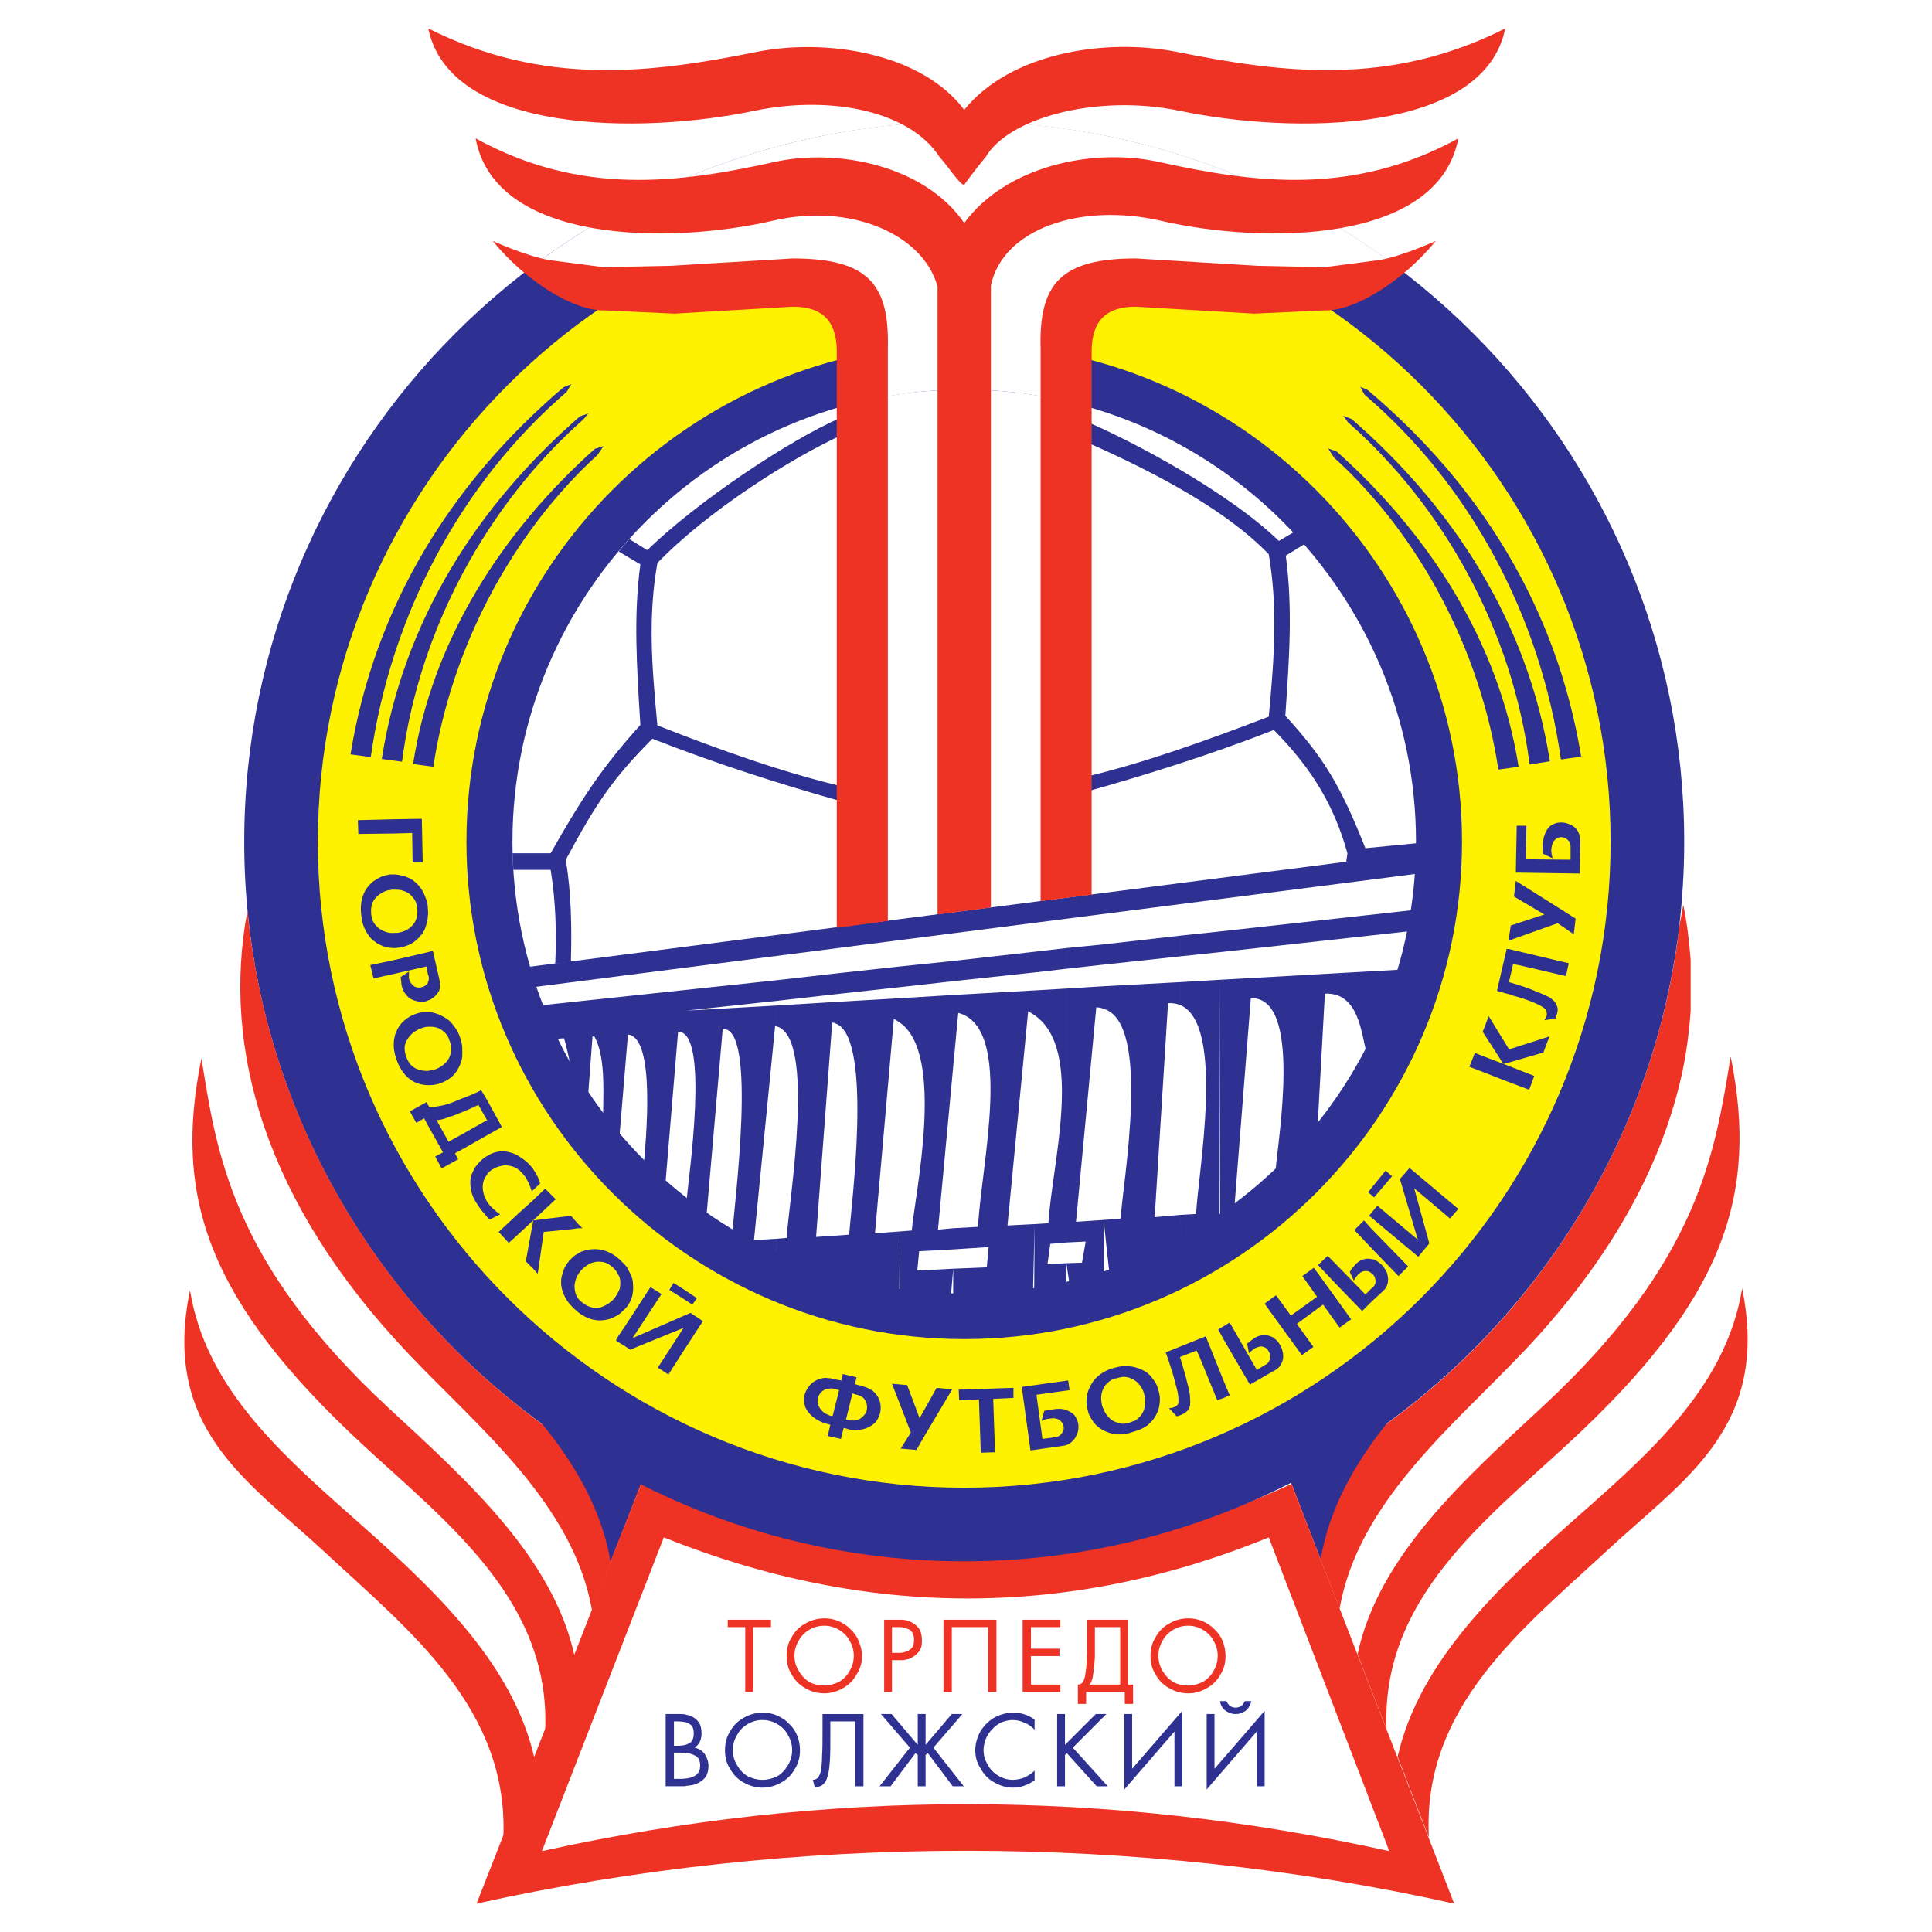
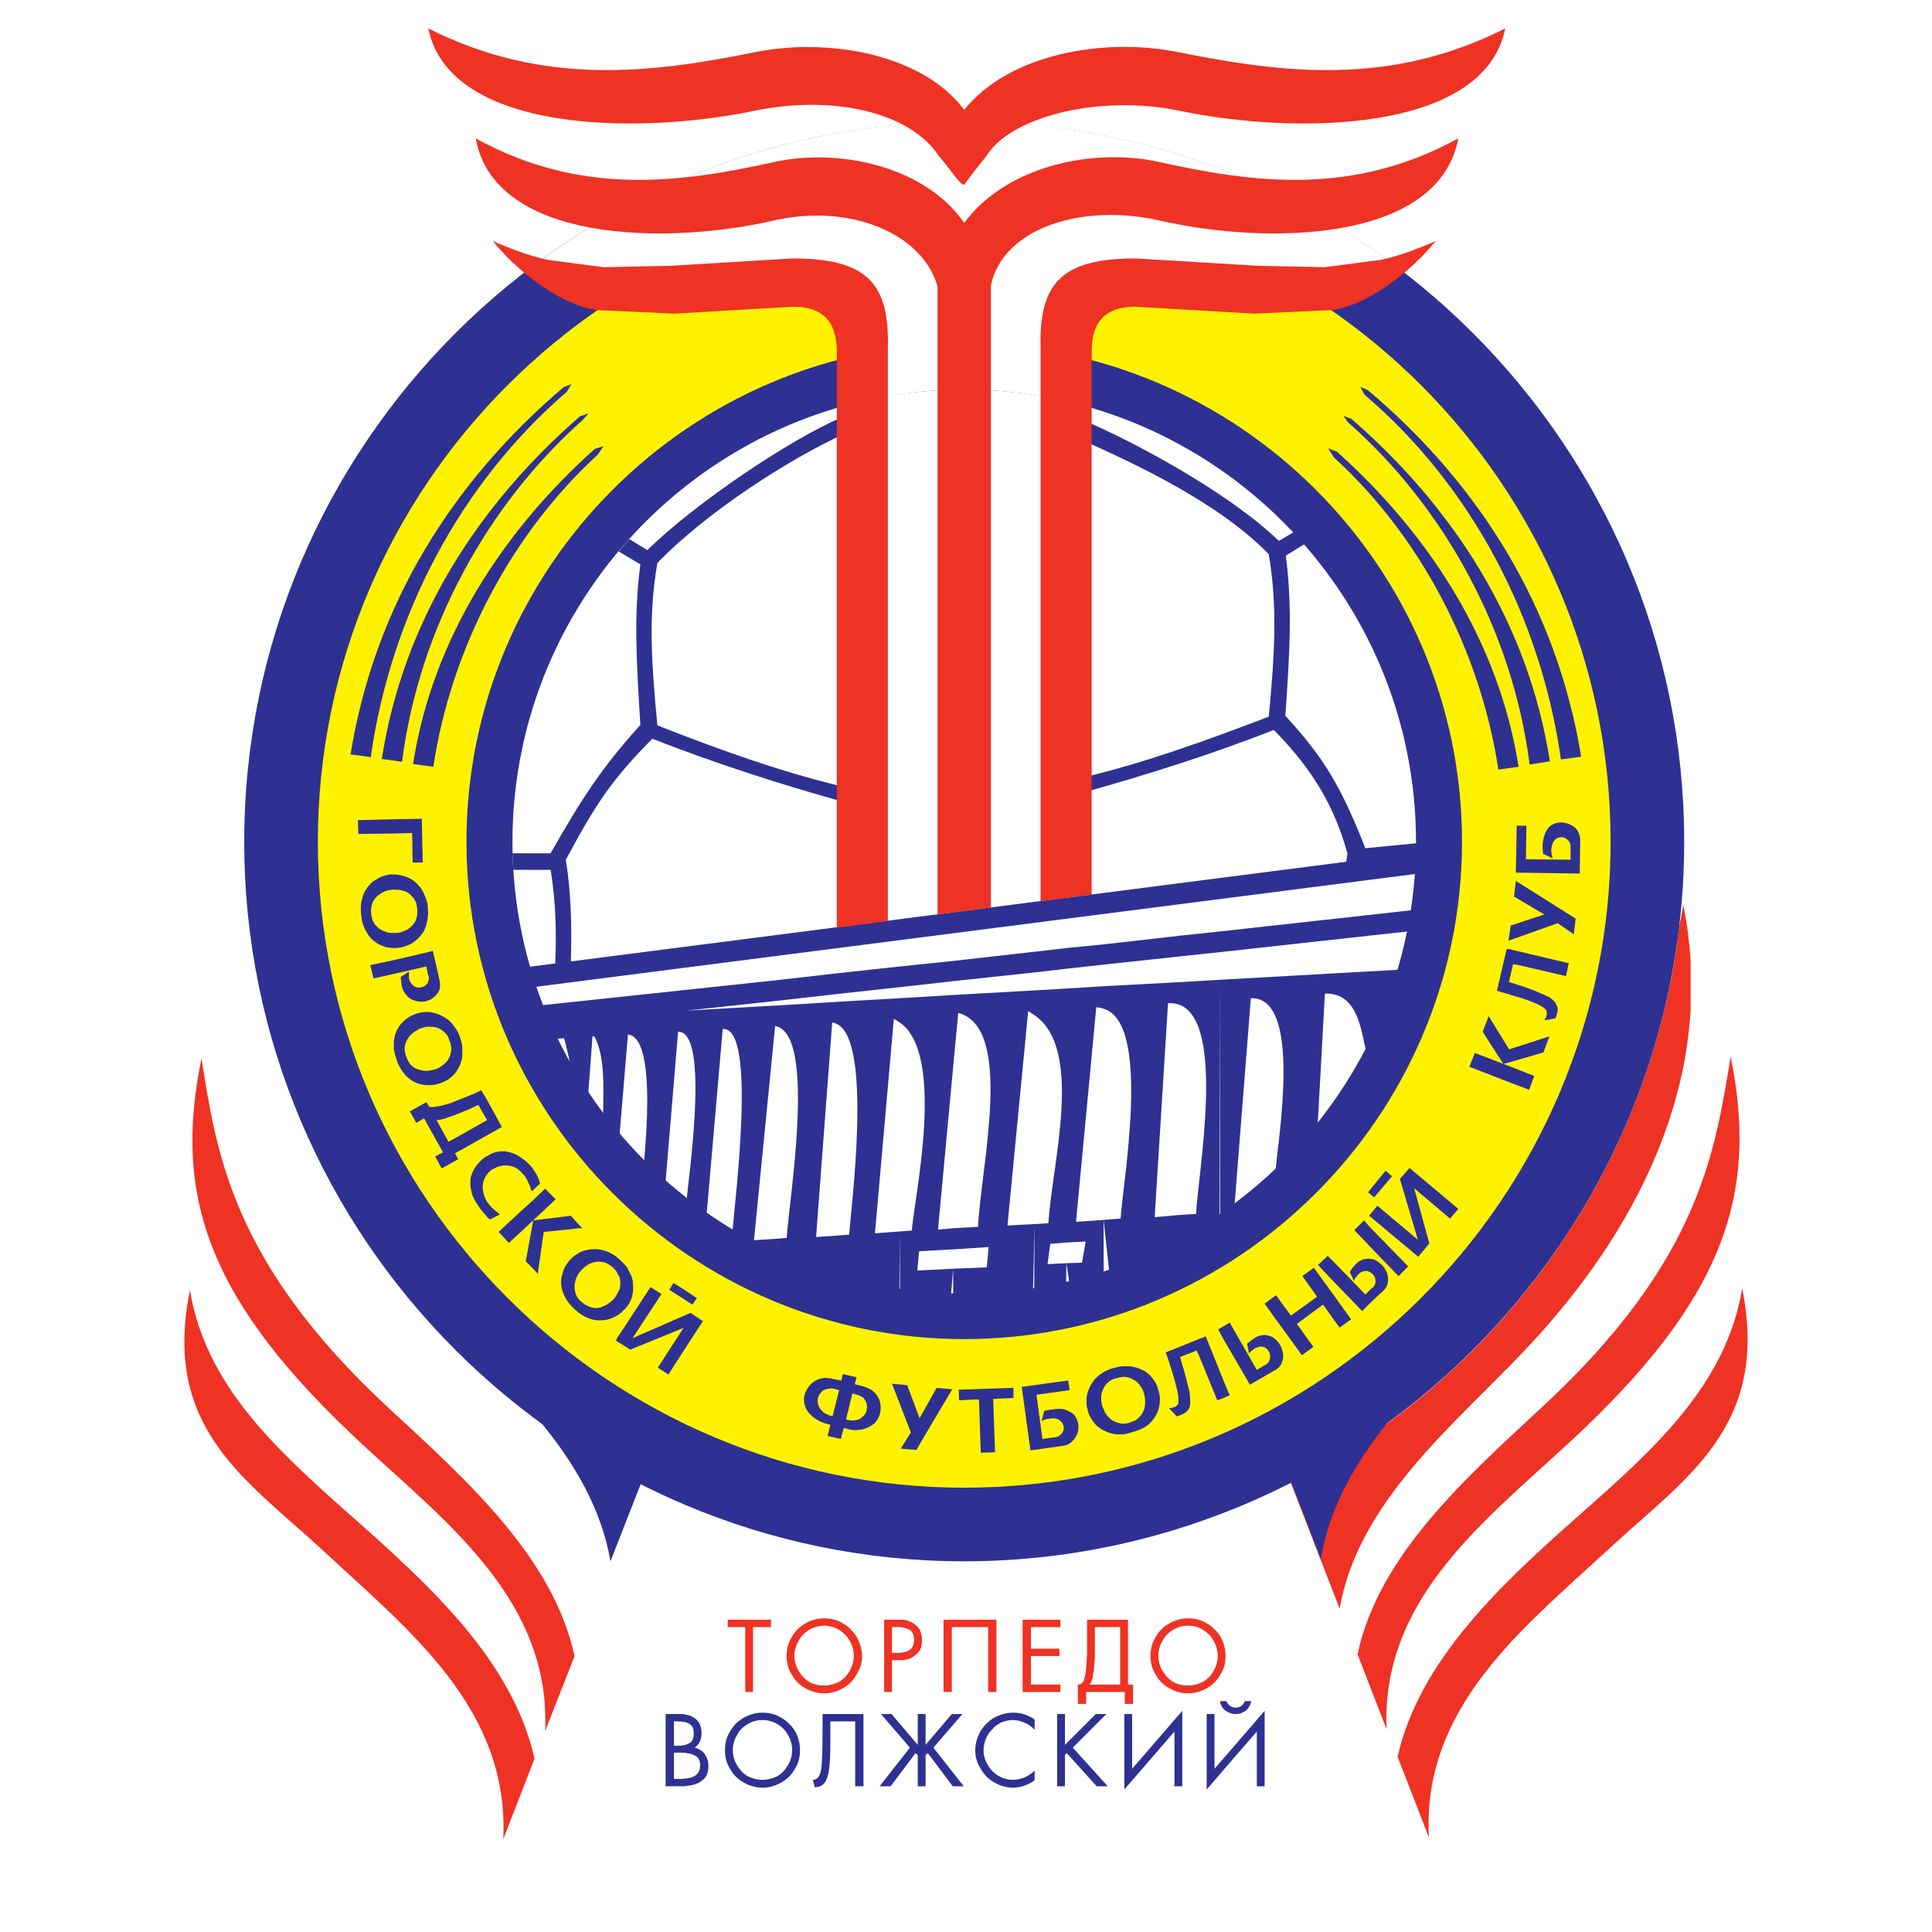
<svg xmlns="http://www.w3.org/2000/svg" version="1.0" id="Layer_1" x="0px" y="0px" width="192.756px" height="192.756px" viewBox="0 0 192.756 192.756" enable-background="new 0 0 192.756 192.756" xml:space="preserve">
  <g>
    <polygon fill-rule="evenodd" clip-rule="evenodd" fill="#FFFFFF" points="0,0 192.756,0 192.756,192.756 0,192.756 0,0  " />
-     <path fill-rule="evenodd" clip-rule="evenodd" fill="#EE3224" d="M47.547,189.922c31.763-7.025,65.957-7.025,97.536,0   l-16.247-41.861c-22.17,10.145-42.779,10.145-64.856,0L47.547,189.922L47.547,189.922z" />
    <path fill-rule="evenodd" clip-rule="evenodd" fill="#EE3224" d="M142.56,183.311c-0.689-12.988,9.317-20.791,17.809-28.641   c7.711-7.16,16.248-12.256,13.448-26.117c-1.561,9.408-8.445,15.744-16.064,22.445c-7.895,6.977-16.11,14.551-18.313,24.281   L142.56,183.311L142.56,183.311z" />
    <path fill-rule="evenodd" clip-rule="evenodd" fill="#EE3224" d="M138.337,172.525c-0.551-12.945,9.73-20.746,18.176-28.551   c15.514-14.32,18.956-24.738,16.156-38.555c-1.561,9.363-2.983,20.287-18.727,34.885c-7.757,7.205-16.386,14.869-18.497,24.738   L138.337,172.525L138.337,172.525z" />
    <path fill-rule="evenodd" clip-rule="evenodd" fill="#EE3224" d="M167.437,108.678c0.688-2.615,1.057-5.23,1.239-7.848v-5.049   c-0.138-1.882-0.367-3.718-0.733-5.508c-0.139,0.781-0.276,1.561-0.46,2.433c0,0.184-0.046,0.367-0.046,0.551   c0-0.184,0.046-0.368,0.046-0.551c0,0.184-0.046,0.367-0.046,0.551V108.678L167.437,108.678z M133.654,160.5   c1.836-10.604,11.291-18.223,18.269-25.568c8.354-8.766,13.311-17.67,15.514-26.254V93.257c-0.046,0.137-0.046,0.321-0.092,0.504   c0.046-0.184,0.046-0.367,0.092-0.504c-0.046,0.137-0.046,0.321-0.092,0.504c0,0.092,0,0.184,0,0.276   c-3.351,23.5-18.13,43.467-38.556,53.885l0.047,0.139L133.654,160.5L133.654,160.5z" />
    <path fill-rule="evenodd" clip-rule="evenodd" fill="#2E3192" d="M128.836,147.922l2.937,7.619   c0.826-5.002,3.396-9.545,6.61-13.539c17.946-13.082,29.65-34.195,29.65-58.017c0-39.565-32.267-71.832-71.833-71.832   c-39.565,0-71.833,32.267-71.833,71.832c0,39.519,32.267,71.787,71.833,71.787C107.905,155.771,119.013,152.926,128.836,147.922   L128.836,147.922z" />
    <path fill-rule="evenodd" clip-rule="evenodd" fill="#EE3224" d="M50.209,183.494c0.643-12.988-9.363-20.793-17.809-28.641   c-7.711-7.16-16.294-12.254-13.448-26.117c1.56,9.41,8.445,15.744,16.019,22.445c7.895,6.977,16.157,14.504,18.36,24.279   L50.209,183.494L50.209,183.494z" />
    <path fill-rule="evenodd" clip-rule="evenodd" fill="#EE3224" d="M54.387,172.709c0.596-12.943-9.731-20.748-18.177-28.551   c-15.468-14.318-18.956-24.74-16.11-38.555c1.515,9.363,2.938,20.287,18.681,34.883c7.803,7.207,16.386,14.871,18.543,24.74   L54.387,172.709L54.387,172.709z" />
-     <path fill-rule="evenodd" clip-rule="evenodd" fill="#EE3224" d="M59.068,160.682c-1.836-10.602-11.291-18.221-18.268-25.564   c-14.32-15.055-18.727-30.479-16.11-44.248c2.386,24.373,17.028,45.302,37.637,56.41c0.551,0.275,1.102,0.551,1.653,0.826   l-0.046,0.092L59.068,160.682L59.068,160.682z" />
-     <path fill-rule="evenodd" clip-rule="evenodd" fill="#FFFFFF" d="M54.065,184.688c28.32-6.242,56.365-6.242,84.547,0   l-12.026-31.303c-19.874,8.125-40.116,8.125-60.358,0L54.065,184.688L54.065,184.688z" />
    <path fill-rule="evenodd" clip-rule="evenodd" fill="#2E3192" d="M53.882,141.818c3.167,2.295,6.609,4.314,10.098,6.104   l-3.075,7.85C60.032,150.584,57.278,145.902,53.882,141.818L53.882,141.818z" />
    <path fill-rule="evenodd" clip-rule="evenodd" fill="#FFF200" d="M96.201,148.428c35.526,0,64.489-28.963,64.489-64.443   c0-35.526-28.963-64.488-64.489-64.488c-35.48,0-64.488,28.962-64.488,64.488C31.712,119.465,60.721,148.428,96.201,148.428   L96.201,148.428z" />
    <path fill-rule="evenodd" clip-rule="evenodd" fill="#2E3192" d="M96.201,133.602c27.356,0,49.664-22.307,49.664-49.617   c0-27.356-22.308-49.709-49.664-49.709S46.538,56.629,46.538,83.985C46.538,111.295,68.845,133.602,96.201,133.602L96.201,133.602z   " />
    <path fill-rule="evenodd" clip-rule="evenodd" fill="#FFFFFF" d="M139.714,26.886c0.137-0.046-0.275-0.183-0.413-0.321   c-10.97-8.262-24.373-13.449-38.923-14.321h-8.354c-14.367,0.872-27.586,5.921-38.464,13.999c-0.367,0.276-1.423,0.551-1.055,0.781   c4.268,3.075,14.504,1.744,29.697,3.534c2.065,0.229,1.331,7.895,1.469,10.144c4.039-1.193,8.17-1.836,12.53-1.836   c4.361,0,8.583,0.643,12.623,1.836c0.046-2.57-1.699-10.694,2.341-10.603C129.479,30.42,139.163,27.024,139.714,26.886   L139.714,26.886z" />
    <path fill-rule="evenodd" clip-rule="evenodd" fill="#FFFFFF" d="M96.201,129.059c24.832,0,45.074-20.242,45.074-45.074   s-20.242-45.119-45.074-45.119S51.128,59.153,51.128,83.985S71.369,129.059,96.201,129.059L96.201,129.059z" />
    <path fill-rule="evenodd" clip-rule="evenodd" fill="#2E3192" d="M121.675,97.754l18.19-1.022c-0.184,0.643-2.723,6.53-3.549,8.184   c-0.505-1.791-0.733-5.922-4.131-5.785l-0.749,13.609c-0.826,1.102-3.215,3.053-4.18,4.107c0.276-3.35,2.68-17.441-2.46-17.256   l-1.647,20.939c-0.597,0.459-1.487,1.205-1.487,1.205L121.675,97.754L121.675,97.754z M121.675,95v-2.065l19.466-2.154   c-0.138,0.734-0.358,1.437-0.496,2.125L121.675,95L121.675,95z M121.675,97.754l-3.901,0.23v2.295   c4.498,1.973,1.744,16.799,1.561,20.838l-1.561,0.092l0.134,3.219c0.23-0.137,3.733-0.875,3.825-0.922L121.675,97.754   L121.675,97.754z M121.675,92.936V95l-3.901,0.413v-2.065L121.675,92.936L121.675,92.936z M117.773,93.349v2.065l-7.665,0.826   v-2.02L117.773,93.349L117.773,93.349z M117.773,97.984v2.295c-0.367-0.139-0.78-0.23-1.239-0.184l-1.331,21.342l2.57-0.229   l0.134,3.219c-2.432,1.33-5.129,2.527-7.791,3.4l-0.008-6.113l1.698-0.139c0.184-3.443,3.121-19.508-1.698-20.93v-2.25   L117.773,97.984L117.773,97.984z M110.108,94.22v2.02l-3.718,0.413v-2.065L110.108,94.22L110.108,94.22z M110.108,98.396v2.25   c-0.229-0.092-0.459-0.139-0.734-0.139l-2.02,21.391l2.754-0.184l0.716,6.607l-4.463,0.709l0.029-3.002l1.561-0.047l0.367-2.111   l-1.928,0.092V98.627L110.108,98.396L110.108,98.396z M106.391,94.588v2.065l-3.168,0.367v-2.064L106.391,94.588L106.391,94.588z    M106.391,98.627v25.336l-1.606,0.139l-0.275,2.02l1.882-0.092l0.538,3.568c-1.741,0.398-2.679,0.266-3.896,0.426l0.19-7.896   l1.378-0.092c0.321-5.783,3.58-17.303-1.378-20.746v-2.479L106.391,98.627L106.391,98.627z M103.223,94.955v2.064l-8.124,0.873   v-2.02L103.223,94.955L103.223,94.955z M103.223,98.811v2.479c-0.229-0.139-0.412-0.275-0.642-0.414l-2.065,21.391l2.707-0.139   l-0.048,7.541c-2.295,0.367-7.991,0.285-8.358,0.285l0.283-3.373l3.351-0.139l0.184-2.02l-3.535,0.23v-2.113l2.479-0.137   c0.275-5.967,3.626-19.875-1.974-21.344l-0.505,5.371v-7.16L103.223,98.811L103.223,98.811z M95.099,95.873v2.02l-5.324,0.596   v-2.065L95.099,95.873L95.099,95.873z M95.099,99.27v7.16l-1.515,16.248l1.515-0.139v2.113l-3.396,0.182l-0.183,1.93l3.58-0.184   l0,3.443c-2.425-0.062-3.942-0.127-5.383-0.355l0.059-6.807l1.193-0.092c0.275-3.396,3.397-17.58-1.193-20.746v-2.432L95.099,99.27   L95.099,99.27z M89.775,96.423v2.065l-6.288,0.689v-2.066L89.775,96.423L89.775,96.423z M89.775,99.592v2.432   c-0.183-0.139-0.413-0.275-0.597-0.367l-1.881,21.389l2.478-0.184l0.012,6.523c-1.331-0.182-5.524-1.115-6.304-1.346l0.004-4.764   l1.239-0.094c0.138-2.432,2.387-19.322-1.239-21.021v-2.203L89.775,99.592L89.775,99.592z M83.487,97.111v2.066l-6.059,0.688   v-2.064L83.487,97.111L83.487,97.111z M83.487,99.957v2.203c-0.184-0.092-0.321-0.137-0.459-0.137l-1.607,21.389l2.066-0.137   l-0.004,4.764c-1.561-0.457-5.632-1.729-6.091-1.912l0.037-2.531l1.056-0.092c0.229-3.672,2.983-20.195-1.056-21.113v-2.066   L83.487,99.957L83.487,99.957z M77.428,97.801v2.064l-8.951,0.965l8.951-0.506v2.066c-0.046,0-0.092-0.047-0.092-0.047   l-2.112,21.391l2.204-0.139l-0.037,2.107c-0.692-0.266-0.891-0.246-1.488-0.568l-0.708-0.424c-0.551-0.275-1.623-1.344-2.128-1.666   c0.184-2.846,2.525-20.654-0.963-20.379l-1.654,19.07c-0.459-0.322-1.513-1.398-1.972-1.766c0.184-2.25,2.387-17.121-0.826-17.029   l-1.239,14.871c-0.459-0.367-1.79-0.918-2.203-1.33c0.229-2.709,1.239-12.99-1.561-13.266l-0.911,10.939   c-0.458-0.551-1.154-2.127-1.567-2.725c0.046-3.074,0.184-6.104-0.873-8.031h-0.183l-0.494,6.648   c-0.643-1.01-0.961-1.777-1.558-2.834c-0.091-0.826-0.564-2.943-0.794-3.631l-1.755,0.16c-0.321-0.688-1.421-3.008-1.558-3.328   L77.428,97.801L77.428,97.801z" />
    <path fill-rule="evenodd" clip-rule="evenodd" fill="#2E3192" d="M141.183,87.198c0.045-0.688,0.337-1.419,0.383-2.153L51.75,96.59   c0.184,0.689,1.116,1.271,1.346,1.912L141.183,87.198L141.183,87.198z" />
    <path fill-rule="evenodd" clip-rule="evenodd" fill="#2E3192" d="M141.458,85.178c-0.046-0.551,0.046-0.551-0.046-1.056   l-5.187,0.505c-2.524-6.38-4.177-9.042-7.987-13.219c0.414-5.967,0.735-10.787,0.046-15.973l2.158-1.331   c-0.321-0.413-0.689-0.78-1.057-1.193l-1.789,1.056c-5.003-4.819-14.321-9.822-19.37-11.98l-0.367,1.882   c5.278,2.341,13.77,6.288,18.727,11.429c0.873,5.187,0.597,9.914,0,16.203c-6.241,2.386-12.438,4.636-18.681,6.104v1.515   c6.426-1.79,12.852-3.81,19.186-6.288c3.948,3.993,6.059,7.711,7.344,12.301c-0.045,0.367-0.091,0.597-0.138,0.964   C136.547,85.821,139.208,85.454,141.458,85.178L141.458,85.178z" />
    <path fill-rule="evenodd" clip-rule="evenodd" fill="#2E3192" d="M55.396,96.148c0.138-3.259,0.045-6.243-0.459-9.363h-3.718   c-0.045-0.551-0.045-1.102-0.091-1.653h3.809c3.167-5.6,5.188-8.629,8.951-12.806c-0.368-6.013-0.688-10.833,0-16.019l-2.157-1.285   c0.321-0.413,0.688-0.827,1.056-1.239l1.79,1.102c5.003-4.866,14.183-10.97,19.231-13.173l0.368,1.606   c-5.278,2.387-13.632,7.711-18.589,12.852c-0.917,5.233-0.597,9.915,0,16.203c6.196,2.433,12.438,4.682,18.681,6.151v1.515   c-6.425-1.79-12.852-3.856-19.186-6.334c-3.947,3.994-5.554,6.334-8.629,12.072c0.551,3.442,0.597,6.702,0.505,10.19L55.396,96.148   L55.396,96.148z" />
    <path fill-rule="evenodd" clip-rule="evenodd" fill="#EE3224" d="M108.915,89.263V35.286c-0.046-2.616,0.872-4.728,4.452-4.682   l11.751,0.688l6.976-0.321c3.03,0.092,7.804-2.846,11.153-6.931c-1.743,0.78-4.497,1.836-6.149,1.974l-4.912,0.643l-6.701-0.138   l-12.162-0.735c-7.482,0-9.686,2.525-9.502,8.997v55.125L108.915,89.263L108.915,89.263z" />
    <path fill-rule="evenodd" clip-rule="evenodd" fill="#EE3224" d="M83.487,92.568V35.286c0.046-2.616-0.873-4.728-4.453-4.682   l-11.75,0.688l-6.931-0.321c-3.029,0.092-7.849-2.846-11.199-6.931c1.744,0.78,4.544,1.836,6.15,1.974l4.911,0.643l6.701-0.138   l12.163-0.735c7.482,0,9.685,2.525,9.501,8.997v57.099L83.487,92.568L83.487,92.568z" />
    <path fill-rule="evenodd" clip-rule="evenodd" fill="#EE3224" d="M115.57,16.146c9.548,2.111,19.369,3.442,29.927-2.341   c-1.974,10.511-19.324,10.603-29.697,8.216c-7.986-1.836-15.79,0.826-16.937,6.471v62.056l-5.324,0.689V28.584   c-1.469-5.278-8.721-8.353-16.433-6.563c-10.373,2.387-27.723,2.295-29.65-8.216c10.511,5.784,20.333,4.453,29.88,2.341   c6.334-1.377,14.963,0.413,18.864,6.104C100.378,16.559,109.007,14.723,115.57,16.146L115.57,16.146z" />
    <path fill-rule="evenodd" clip-rule="evenodd" fill="#EE3224" d="M118.555,168.945v-0.781c0.505,0,1.01-0.139,1.469-0.367   c0.458-0.275,0.825-0.643,1.056-1.102c0.274-0.459,0.412-0.965,0.412-1.514c0-0.506-0.138-1.01-0.412-1.471   c-0.23-0.457-0.598-0.824-1.056-1.102c-0.459-0.275-0.964-0.412-1.469-0.412v-0.734c0.505,0,0.963,0.092,1.422,0.275   c0.459,0.229,0.872,0.459,1.193,0.826c0.367,0.322,0.643,0.734,0.826,1.193s0.275,0.963,0.275,1.469   c0,0.643-0.138,1.285-0.505,1.836c-0.321,0.596-0.78,1.057-1.377,1.377C119.839,168.762,119.196,168.945,118.555,168.945   L118.555,168.945z M118.555,161.463v0.734c-0.551,0-1.057,0.137-1.516,0.412c-0.459,0.277-0.826,0.645-1.056,1.102   c-0.275,0.461-0.413,0.965-0.413,1.471c0,0.549,0.138,1.055,0.413,1.514s0.597,0.826,1.056,1.102s0.965,0.367,1.516,0.367v0.781   c-0.688,0-1.332-0.184-1.883-0.506c-0.597-0.32-1.056-0.781-1.377-1.377c-0.367-0.551-0.505-1.193-0.505-1.836   c0-0.688,0.138-1.33,0.505-1.883c0.321-0.596,0.78-1.055,1.377-1.377C117.223,161.646,117.866,161.463,118.555,161.463   L118.555,161.463z M110.2,168.807v-0.734h1.561v-5.738H110.2V161.6h2.341v6.473h0.505V170h-0.826v-1.193H110.2L110.2,168.807z    M110.2,161.6v0.734h-0.964c0,1.332,0,2.342,0,3.029c-0.046,0.689-0.092,1.24-0.184,1.746c-0.046,0.459-0.184,0.779-0.367,0.963   h1.515v0.734h-1.836V170h-0.826v-1.928c0.229,0,0.413-0.092,0.551-0.322c0.092-0.182,0.184-0.504,0.229-0.963   c0.092-0.459,0.092-1.102,0.138-1.836c0-0.734,0-1.881,0-3.352H110.2L110.2,161.6z M90.096,165.639v-0.779   c0.275-0.045,0.505-0.139,0.688-0.275c0.275-0.184,0.413-0.506,0.413-0.965c0-0.457-0.138-0.779-0.413-1.01   c-0.184-0.09-0.413-0.182-0.688-0.229V161.6c0.367,0.047,0.688,0.139,0.964,0.322c0.321,0.184,0.597,0.459,0.735,0.734   c0.137,0.32,0.183,0.643,0.183,0.963c0,0.277,0,0.553-0.092,0.781c-0.091,0.229-0.229,0.459-0.459,0.643   c-0.184,0.184-0.413,0.32-0.688,0.459C90.555,165.549,90.326,165.594,90.096,165.639L90.096,165.639z M99.414,161.6v7.207h-0.826   v-6.473h-3.626v6.473h-0.826V161.6H99.414L99.414,161.6z M102.029,161.6h3.765v0.734h-2.938v2.158h2.846v0.734h-2.846v2.846h2.938   v0.734h-3.765V161.6L102.029,161.6z M90.096,161.6v0.781c-0.138-0.047-0.229-0.047-0.414-0.047h-0.688v2.572h0.688   c0.184,0,0.276,0,0.414-0.047v0.779c-0.138,0-0.229,0-0.414,0h-0.688v3.168h-0.78V161.6h1.468   C89.867,161.6,89.958,161.6,90.096,161.6L90.096,161.6z M82.247,168.945v-0.781c0.505,0,1.01-0.139,1.469-0.367   c0.459-0.275,0.826-0.643,1.055-1.102c0.276-0.459,0.414-0.965,0.414-1.514c0-0.506-0.138-1.01-0.414-1.471   c-0.229-0.457-0.596-0.824-1.055-1.102c-0.459-0.275-0.964-0.412-1.469-0.412v-0.734c0.505,0,0.964,0.092,1.423,0.275   c0.459,0.229,0.872,0.459,1.193,0.826c0.367,0.322,0.643,0.734,0.826,1.193s0.321,0.963,0.321,1.469   c0,0.643-0.184,1.285-0.551,1.836c-0.321,0.596-0.78,1.057-1.376,1.377C83.533,168.762,82.89,168.945,82.247,168.945   L82.247,168.945z M75.133,168.807h-0.781v-6.473h-1.744V161.6h4.314v0.734h-1.79V168.807L75.133,168.807z M82.247,161.463v0.734   c-0.55,0-1.055,0.137-1.515,0.412c-0.459,0.277-0.826,0.645-1.055,1.102c-0.276,0.461-0.414,0.965-0.414,1.471   c0,0.549,0.138,1.055,0.414,1.514c0.275,0.459,0.596,0.826,1.055,1.102c0.459,0.275,0.964,0.367,1.515,0.367v0.781   c-0.688,0-1.331-0.184-1.881-0.506c-0.597-0.32-1.056-0.781-1.377-1.377c-0.367-0.551-0.505-1.193-0.505-1.836   c0-0.688,0.138-1.33,0.505-1.883c0.321-0.596,0.78-1.055,1.377-1.377C80.916,161.646,81.56,161.463,82.247,161.463L82.247,161.463z   " />
    <path fill-rule="evenodd" clip-rule="evenodd" fill="#2E3192" d="M123.282,175.188v-1.148l2.891-3.35v7.527h-0.78v-5.463   L123.282,175.188L123.282,175.188z M123.282,171.01c0.274,0,0.504-0.045,0.733-0.184c0.23-0.092,0.413-0.229,0.551-0.459   c0.139-0.184,0.23-0.412,0.275-0.643h-0.643c-0.184,0.412-0.458,0.643-0.917,0.643V171.01L123.282,171.01z M123.282,170.367v0.643   c-0.414,0-0.735-0.137-1.057-0.367c-0.275-0.23-0.459-0.551-0.505-0.918h0.644C122.547,170.137,122.822,170.367,123.282,170.367   L123.282,170.367z M123.282,174.039l-2.112,2.432v-5.461h-0.78v7.527l2.893-3.35V174.039L123.282,174.039z M76.097,178.354v-0.779   c0.504,0,1.009-0.139,1.468-0.367c0.459-0.275,0.781-0.643,1.056-1.104c0.275-0.457,0.413-0.963,0.413-1.514   c0-0.506-0.137-1.01-0.413-1.469c-0.23-0.459-0.597-0.826-1.056-1.102s-0.964-0.412-1.468-0.412v-0.734   c0.504,0,0.963,0.092,1.422,0.275c0.459,0.229,0.872,0.459,1.193,0.826c0.367,0.32,0.644,0.734,0.827,1.191   c0.183,0.461,0.275,0.918,0.275,1.471c0,0.643-0.138,1.285-0.505,1.834c-0.321,0.598-0.781,1.057-1.377,1.379   C77.382,178.17,76.74,178.354,76.097,178.354L76.097,178.354z M82.844,171.744c0,0.184,0,0.414,0,0.688c0,0.322,0,0.553,0,0.689   c0,1.01,0,1.883-0.046,2.525c-0.046,0.643-0.091,1.146-0.229,1.561c-0.092,0.367-0.229,0.643-0.459,0.826   c-0.184,0.184-0.505,0.275-0.826,0.275l-0.184-0.734c0.23,0,0.414-0.094,0.551-0.275c0.092-0.139,0.23-0.414,0.275-0.734   c0.046-0.367,0.092-0.826,0.092-1.424c0.046-0.551,0.046-1.422,0.046-2.523v-1.607h4.084v7.207h-0.826v-6.473H82.844   L82.844,171.744z M91.565,178.217v-3.123l-0.229-0.182l-2.479,3.305h-1.101l3.029-3.855l-2.892-3.352h1.056l2.616,3.074v-3.074   h0.781v3.074l2.616-3.074h1.056l-2.892,3.352l3.029,3.855h-1.101l-2.479-3.305l-0.229,0.182v3.123H91.565L91.565,178.217z    M103.223,172.57c-0.274-0.275-0.596-0.551-1.009-0.688c-0.366-0.184-0.78-0.275-1.193-0.275c-0.367,0-0.734,0.092-1.102,0.229   c-0.367,0.184-0.688,0.414-0.918,0.689c-0.275,0.273-0.506,0.596-0.643,0.963c-0.138,0.367-0.229,0.734-0.229,1.102   c0,0.551,0.138,1.01,0.413,1.469c0.229,0.459,0.597,0.826,1.056,1.102s0.918,0.414,1.469,0.414c0.367,0,0.781-0.094,1.147-0.23   c0.367-0.184,0.734-0.412,1.009-0.688v0.963c-0.642,0.459-1.375,0.734-2.156,0.734c-0.643,0-1.285-0.184-1.836-0.504   c-0.597-0.322-1.056-0.781-1.377-1.379c-0.368-0.549-0.551-1.146-0.551-1.834c0-0.689,0.184-1.285,0.504-1.883   c0.368-0.596,0.827-1.055,1.378-1.377c0.597-0.322,1.239-0.504,1.882-0.504c0.826,0,1.515,0.229,2.156,0.688V172.57L103.223,172.57   z M109.328,171.01h1.056l-3.351,3.352l3.488,3.855h-1.102l-2.983-3.305l-0.184,0.182v3.123h-0.78v-7.207h0.78v3.074L109.328,171.01   L109.328,171.01z M117.957,178.217h-0.78v-5.463l-5.003,5.783v-7.527h0.78v5.461l5.003-5.781V178.217L117.957,178.217z    M68.523,177.436c0.918-0.137,1.332-0.551,1.332-1.285c0-0.504-0.184-0.871-0.551-1.01c-0.229-0.137-0.459-0.184-0.78-0.229v-0.873   c0.092-0.045,0.184-0.092,0.275-0.137c0.276-0.139,0.414-0.461,0.414-0.965c0-0.32-0.046-0.551-0.184-0.734   c-0.137-0.139-0.275-0.275-0.505-0.32v-0.781c0.138,0,0.229,0.047,0.368,0.092c0.321,0.139,0.596,0.32,0.826,0.643   c0.184,0.275,0.275,0.643,0.275,1.102c0,0.643-0.229,1.102-0.688,1.424c0.413,0.09,0.781,0.32,1.01,0.643   c0.23,0.367,0.367,0.734,0.367,1.193c0,0.688-0.229,1.193-0.734,1.514c-0.367,0.275-0.826,0.412-1.423,0.459V177.436   L68.523,177.436z M76.097,170.873v0.734c0,0,0,0-0.046,0c-0.505,0-1.01,0.137-1.468,0.412c-0.459,0.275-0.826,0.643-1.056,1.102   c-0.275,0.459-0.413,0.963-0.413,1.469c0,0.551,0.138,1.057,0.413,1.514c0.276,0.461,0.597,0.828,1.056,1.104   c0.458,0.229,0.963,0.367,1.468,0.367c0.046,0,0.046,0,0.046,0v0.779c0,0,0,0-0.046,0c-0.643,0-1.285-0.184-1.836-0.504   c-0.596-0.322-1.056-0.781-1.377-1.379c-0.367-0.549-0.505-1.191-0.505-1.834c0-0.689,0.138-1.332,0.505-1.883   c0.321-0.596,0.781-1.055,1.377-1.377c0.551-0.322,1.193-0.504,1.836-0.504C76.097,170.873,76.097,170.873,76.097,170.873   L76.097,170.873z M67.238,177.48h0.781c0.184,0,0.367-0.045,0.504-0.045v0.734c-0.137,0.047-0.275,0.047-0.413,0.047h-1.698v-7.207   h1.286c0.321,0,0.596,0,0.826,0.092v0.781l-0.046-0.047c-0.275-0.047-0.551-0.092-0.918-0.092h-0.321v2.432h0.321   c0.414,0,0.735-0.045,0.964-0.137v0.873c-0.184-0.047-0.367-0.047-0.597-0.047h-0.688V177.48L67.238,177.48z" />
    <path fill-rule="evenodd" clip-rule="evenodd" fill="#2E3192" d="M150.5,107.943v-1.605l2.57,1.01l-0.505,1.377L150.5,107.943   L150.5,107.943z M150.5,106.016v-1.422l0.092,0.092l3.993-1.285l-0.597,1.605L150.5,106.016L150.5,106.016z M150.5,99.178v-4.499   l6.013,1.423l-0.275,1.284l-4.728-1.101l-0.551-0.092l-0.413,1.79c1.102,0.32,1.928,0.596,2.57,0.871   c0.597,0.23,1.102,0.459,1.469,0.643c0.321,0.23,0.597,0.459,0.688,0.734c0.138,0.23,0.184,0.506,0.092,0.826   c0,0.092-0.092,0.275-0.184,0.551l-1.102,0.184c0.092-0.137,0.184-0.32,0.229-0.459c0.046-0.184,0-0.367-0.046-0.551   c-0.092-0.137-0.321-0.32-0.688-0.504s-0.78-0.367-1.331-0.551c-0.505-0.184-1.01-0.322-1.515-0.459   C150.684,99.223,150.592,99.223,150.5,99.178L150.5,99.178z M157.201,91.65l-0.184,1.561l-1.606-1.101l-4.911,1.744l0.229-1.515   l3.351-1.101l-3.029-1.79l0.184-1.561l4.59,2.892L157.201,91.65L157.201,91.65z M154.906,85.637l-0.964-0.459   c0-0.321-0.046-0.597-0.046-0.826c0.046-0.505,0.138-0.964,0.321-1.331c0.138-0.321,0.367-0.597,0.643-0.734   c0.321-0.184,0.597-0.229,0.918-0.229s0.643,0.092,0.918,0.229c0.321,0.138,0.551,0.367,0.734,0.643   c0.138,0.275,0.229,0.597,0.229,0.918l-0.046,3.305l-6.38-0.092l0.091-4.682h0.965l-0.046,3.351l4.452,0.046v-1.331   c0-0.276-0.092-0.459-0.275-0.643s-0.413-0.275-0.643-0.275c-0.275,0-0.505,0.092-0.688,0.321   c-0.184,0.184-0.275,0.505-0.321,0.918C154.769,85.041,154.814,85.316,154.906,85.637L154.906,85.637z M150.5,94.679v4.499   c-0.413-0.092-0.78-0.23-1.147-0.322l0.964-4.176H150.5L150.5,94.679z M150.5,104.594v1.422l-0.505,0.139l-2.066-3.213l0.598-1.561   L150.5,104.594L150.5,104.594z M150.5,106.338l-3.351-1.285l-0.551,1.377l3.901,1.514V106.338L150.5,106.338z M136.776,129.93   v-1.33l0.229-0.184c0.093-0.092,0.184-0.275,0.23-0.414c0-0.184,0-0.32-0.047-0.506c-0.046-0.137-0.137-0.275-0.274-0.412   c-0.047-0.045-0.092-0.045-0.138-0.092v-1.377c0.138,0,0.229,0.047,0.321,0.047c0.275,0.137,0.55,0.32,0.78,0.551   c0.229,0.229,0.366,0.504,0.505,0.779c0.092,0.322,0.138,0.643,0.092,0.918c-0.046,0.32-0.184,0.598-0.413,0.826L136.776,129.93   L136.776,129.93z M136.776,124.467l2.753,2.848l0.965-0.965l-3.718-3.811V124.467L136.776,124.467z M136.776,121.438v-0.365   l0.643-0.781l4.039,3.396l-1.652-5.6l-0.139-0.459l0.965-1.102l4.865,4.086l-0.826,0.963l-3.58-3.029l1.515,5.508l-1.102,1.332   L136.776,121.438L136.776,121.438z M136.776,119.189l0.321,0.275l1.79-2.111l-0.644-0.551l-1.468,1.791V119.189L136.776,119.189z    M136.776,118.594v0.596l-0.275-0.229L136.776,118.594L136.776,118.594z M136.776,121.072v0.365l-0.184-0.137L136.776,121.072   L136.776,121.072z M136.776,122.539v1.928l-1.652-1.742l0.964-0.965L136.776,122.539L136.776,122.539z M136.776,125.615v1.377   c-0.138-0.139-0.322-0.184-0.505-0.184c-0.275,0-0.505,0.092-0.734,0.322c-0.185,0.184-0.321,0.365-0.459,0.643l-0.414-0.873   c0.184-0.32,0.414-0.551,0.598-0.779c0.275-0.277,0.597-0.459,0.918-0.506C136.409,125.568,136.593,125.568,136.776,125.615   L136.776,125.615z M136.776,128.6l-0.551,0.551l-3.076-3.168v1.975l2.754,2.846l0.873-0.873V128.6L136.776,128.6z M133.149,131.766   v-2.432l1.653,2.295l-1.148,0.826L133.149,131.766L133.149,131.766z M133.149,125.982v1.975l-1.651-1.744l0.964-0.918   L133.149,125.982L133.149,125.982z M133.149,129.334l-2.064-2.848l-1.148,0.828l1.469,2.064l-2.616,1.881l-1.468-2.018l-0.23,0.137   v1.975l2.8,3.855l1.148-0.826l-1.653-2.295l2.616-1.928l1.147,1.605V129.334L133.149,129.334z M127.091,136.77v-3.26   c0.23,0.139,0.459,0.369,0.597,0.643c0.184,0.275,0.275,0.598,0.322,0.918c0.045,0.322,0,0.643-0.139,0.918   c-0.091,0.277-0.321,0.506-0.597,0.689L127.091,136.77L127.091,136.77z M127.091,129.379v1.975l-0.918-1.285L127.091,129.379   L127.091,129.379z M127.091,133.51v3.26l-2.386,1.377l-2.617-4.498v-1.332l0.597-0.367l2.708,4.729l0.919-0.551   c0.183-0.092,0.274-0.23,0.321-0.367c0.092-0.139,0.092-0.322,0.092-0.459c0-0.184-0.047-0.322-0.139-0.459   c-0.092-0.184-0.183-0.275-0.321-0.367c-0.138-0.092-0.32-0.139-0.504-0.139c-0.185,0.047-0.368,0.092-0.552,0.184   c-0.184,0.139-0.412,0.275-0.597,0.506l-0.184-0.965c0.276-0.229,0.506-0.412,0.78-0.596c0.321-0.186,0.688-0.275,1.01-0.275   c0.321,0.045,0.598,0.137,0.872,0.275C127.091,133.465,127.091,133.465,127.091,133.51L127.091,133.51z M122.088,139.477   l0.597-0.275l-0.597-1.422V139.477L122.088,139.477z M122.088,132.316v1.332l-0.551-1.01L122.088,132.316L122.088,132.316z    M122.088,137.779l-1.79-4.453l-3.993,1.605c0.138,0.414,0.321,0.873,0.459,1.377c0.184,0.506,0.321,1.012,0.459,1.516   c0.139,0.551,0.275,1.01,0.321,1.377c0.046,0.414,0.046,0.689,0,0.873c-0.092,0.137-0.229,0.275-0.413,0.32   c-0.184,0.092-0.321,0.092-0.505,0.092l0.78,0.828c0.276-0.094,0.46-0.139,0.505-0.186c0.321-0.137,0.551-0.32,0.688-0.551   c0.138-0.229,0.184-0.551,0.138-1.01c0-0.412-0.092-0.918-0.275-1.561c-0.138-0.643-0.413-1.514-0.734-2.615l1.653-0.643   l0.229,0.459l1.836,4.498l0.643-0.23V137.779L122.088,137.779z M112.082,143.104v-1.057c0.184,0,0.367-0.045,0.597-0.09   c0,0,0.046-0.047,0.092-0.047s0.092-0.047,0.229-0.092c0.092-0.047,0.138-0.047,0.184-0.047c0.459-0.275,0.781-0.643,0.964-1.146   c0.138-0.506,0.138-1.01,0-1.561c-0.092-0.367-0.275-0.689-0.551-1.01c-0.229-0.275-0.551-0.459-0.918-0.598   c-0.184-0.045-0.413-0.092-0.597-0.092v-1.057c0.184,0,0.367,0,0.551,0c0.505,0.047,0.964,0.186,1.332,0.369   c0.412,0.184,0.733,0.459,0.963,0.779c0.275,0.322,0.505,0.689,0.598,1.102l0.045,0.139c0.138,0.412,0.184,0.826,0.138,1.24   c-0.045,0.457-0.138,0.824-0.366,1.238c-0.185,0.367-0.46,0.688-0.827,1.01c-0.367,0.275-0.826,0.504-1.377,0.643l-0.275,0.092   C112.587,143.012,112.312,143.057,112.082,143.104L112.082,143.104z M112.082,136.309v1.057c-0.229,0.047-0.413,0.047-0.643,0.139   l-0.275,0.045c-0.367,0.139-0.643,0.369-0.872,0.643c-0.229,0.322-0.366,0.643-0.413,1.01c-0.046,0.367,0,0.736,0.092,1.104   c0.046,0.045,0.046,0.09,0.046,0.137c0.046,0.045,0.046,0.092,0.092,0.137c0.092,0.322,0.321,0.643,0.551,0.873   c0.275,0.275,0.551,0.412,0.918,0.506c0.138,0.045,0.321,0.09,0.505,0.09v1.057c-0.229,0-0.458,0-0.688,0   c-0.459-0.047-0.872-0.184-1.239-0.367s-0.689-0.412-0.964-0.734c-0.229-0.322-0.459-0.643-0.597-1.01c0-0.045,0-0.092-0.046-0.139   c0-0.045,0-0.092,0-0.092c-0.138-0.367-0.184-0.779-0.138-1.193c0-0.412,0.138-0.779,0.321-1.193   c0.184-0.367,0.413-0.734,0.78-1.055c0.321-0.275,0.734-0.551,1.239-0.734l0.321-0.092   C111.439,136.402,111.761,136.309,112.082,136.309L112.082,136.309z M85.46,142.689v-1.01c0.276-0.045,0.459-0.184,0.644-0.365   c0.184-0.186,0.321-0.367,0.366-0.598c0.046-0.23,0.046-0.412,0-0.643c-0.045-0.23-0.183-0.414-0.321-0.598   c-0.184-0.137-0.413-0.275-0.642-0.32H85.46v-1.01l0.551,0.139l0.137,0.045c0.459,0.137,0.827,0.32,1.102,0.596   s0.459,0.598,0.551,0.965c0.091,0.367,0.091,0.734,0,1.102c-0.092,0.367-0.276,0.734-0.551,1.01   c-0.321,0.275-0.734,0.504-1.193,0.598C85.874,142.645,85.644,142.645,85.46,142.689L85.46,142.689z M91.427,144.664l-1.561-0.139   l1.01-1.605l-1.882-4.865l1.515,0.137l1.239,3.305l1.698-3.029l1.561,0.139l-2.754,4.635L91.427,144.664L91.427,144.664z    M95.65,138.65l5.462-0.184v1.01l-2.02,0.092l0.184,5.324l-1.423,0.047l-0.184-5.324l-1.974,0.092L95.65,138.65L95.65,138.65z    M103.912,141.771l0.275-1.01c0.321-0.045,0.597-0.137,0.826-0.137c0.505-0.092,0.964-0.092,1.331,0.045   c0.367,0.139,0.688,0.322,0.872,0.551c0.184,0.275,0.321,0.551,0.368,0.873c0.045,0.32,0,0.643-0.093,0.918   c-0.138,0.322-0.275,0.598-0.551,0.826c-0.229,0.229-0.505,0.367-0.872,0.412l-3.259,0.459l-0.872-6.334l4.636-0.643l0.138,0.965   l-3.305,0.459l0.597,4.406l1.377-0.184c0.229-0.045,0.413-0.184,0.551-0.367c0.184-0.23,0.229-0.459,0.184-0.688   c-0.046-0.277-0.184-0.461-0.413-0.645c-0.229-0.137-0.551-0.229-0.964-0.137C104.463,141.543,104.188,141.635,103.912,141.771   L103.912,141.771z M85.46,138.146v1.01l-0.413-0.139l-0.642,2.617h0.045c0.368,0.092,0.688,0.137,0.964,0.045c0,0,0,0,0.045,0v1.01   c-0.366,0-0.734-0.045-1.101-0.184c-0.046,0-0.046,0-0.092,0c-0.045-0.045-0.091-0.045-0.091-0.045l-0.275,1.102l-1.239-0.275   v-0.367l0.184-0.781c0,0-0.046,0-0.092,0c-0.045-0.045-0.091-0.045-0.091-0.045v-0.918c0.091,0.045,0.184,0.092,0.321,0.092   c0,0,0,0,0.046,0h0.046l0.643-2.57l-0.505-0.139c-0.229-0.045-0.414-0.045-0.551,0v-1.055c0.091,0,0.229,0,0.321,0.045l0.184,0.047   l0.78,0.137l0.139-0.643l1.376,0.322l-0.183,0.688L85.46,138.146L85.46,138.146z M82.661,137.504v1.055   c-0.184,0-0.321,0.047-0.459,0.139c-0.321,0.184-0.505,0.459-0.597,0.779c-0.045,0.23-0.045,0.461,0.046,0.734   c0.092,0.23,0.23,0.459,0.459,0.643c0.138,0.139,0.321,0.23,0.551,0.322v0.918c-0.643-0.137-1.147-0.414-1.561-0.734   c-0.367-0.322-0.643-0.643-0.78-1.055c-0.138-0.414-0.138-0.781-0.046-1.148c0.092-0.275,0.184-0.506,0.368-0.734   c0.137-0.23,0.367-0.461,0.596-0.598c0.23-0.137,0.505-0.275,0.827-0.32C82.247,137.457,82.431,137.457,82.661,137.504   L82.661,137.504z M82.661,142.92v0.367l-0.092-0.047L82.661,142.92L82.661,142.92z M68.156,134.842v-2.295l0.046-0.047h-0.046   v-1.193l0.321-0.137l0.414-0.184l1.239,0.826L68.156,134.842L68.156,134.842z M68.156,129.562V128.6l1.377,0.918l-0.458,0.643   L68.156,129.562L68.156,129.562z M68.156,128.6v0.963l-1.377-0.871l0.414-0.689L68.156,128.6L68.156,128.6z M68.156,131.307   l-5.049,2.203l2.892-4.406l-1.102-0.688l-2.571,3.947v1.928l0.551,0.367l5.278-2.158V131.307L68.156,131.307z M68.156,132.547   v2.295l-1.469,2.295l-1.056-0.689L68.156,132.547L68.156,132.547z M62.327,130.617v-4.451c0.184,0.184,0.322,0.414,0.414,0.643   c0.275,0.459,0.413,0.873,0.413,1.332c0.046,0.412,0,0.824-0.092,1.238c-0.138,0.414-0.321,0.781-0.596,1.102L62.327,130.617   L62.327,130.617z M62.327,126.166v4.451c-0.229,0.23-0.413,0.414-0.688,0.598v-2.25c0.092-0.135,0.138-0.273,0.183-0.365   c0.092-0.369,0.092-0.781,0-1.148c-0.045-0.092-0.091-0.23-0.183-0.32v-1.607l0.138,0.092   C61.96,125.799,62.144,125.982,62.327,126.166L62.327,126.166z M62.327,132.363v1.928l-0.688-0.412v-0.506L62.327,132.363   L62.327,132.363z M61.639,125.523v1.607c-0.092-0.277-0.275-0.459-0.505-0.689l-0.229-0.184c-0.321-0.229-0.643-0.367-1.01-0.367   c-0.367-0.047-0.734,0.047-1.056,0.184c-0.321,0.184-0.642,0.412-0.872,0.689c-0.046,0-0.046,0.045-0.092,0.137   c-0.046,0.047-0.092,0.092-0.092,0.092c-0.045,0.047-0.045,0.092-0.091,0.139v-2.066c0-0.045,0-0.045,0-0.045   c0.367-0.186,0.78-0.322,1.193-0.367c0.413-0.047,0.826-0.047,1.285,0.092c0.459,0.09,0.872,0.32,1.331,0.643L61.639,125.523   L61.639,125.523z M61.639,128.965v2.25c-0.092,0.045-0.184,0.092-0.275,0.139c-0.368,0.229-0.78,0.32-1.193,0.367   c-0.413,0.045-0.873,0-1.285-0.139c-0.414-0.137-0.826-0.367-1.193-0.643v-1.377c0.091,0.139,0.229,0.23,0.367,0.367   c0,0,0.046,0,0.046,0.047c0.045,0.045,0.138,0.045,0.183,0.137c0.092,0.047,0.184,0.092,0.184,0.092   c0.459,0.275,0.964,0.367,1.469,0.23c0.505-0.184,0.964-0.459,1.331-0.873C61.409,129.379,61.547,129.195,61.639,128.965   L61.639,128.965z M61.639,133.373v0.506l-0.184-0.139L61.639,133.373L61.639,133.373z M57.691,122.539v-0.412l0.413,0.412H57.691   L57.691,122.539z M57.691,122.127v0.412l-0.643,0.094v-1.24L57.691,122.127L57.691,122.127z M57.691,125.064v2.066   c-0.138,0.229-0.275,0.504-0.321,0.826c-0.092,0.367-0.046,0.688,0.046,1.055c0.046,0.184,0.138,0.367,0.275,0.551v1.377   c-0.046-0.047-0.092-0.092-0.138-0.137l-0.229-0.186c-0.092-0.09-0.184-0.182-0.275-0.273v-4.82   C57.232,125.34,57.462,125.156,57.691,125.064L57.691,125.064z M57.049,121.393v1.24l-2.8,0.275l-0.596,4.176l-0.459-0.504v-4.775   v-0.045l3.764-0.459L57.049,121.393L57.049,121.393z M57.049,125.523c-0.092,0.092-0.184,0.184-0.276,0.275   c0,0-0.045,0.045-0.045,0.092c-0.046,0.047-0.046,0.047-0.092,0.092c-0.229,0.322-0.413,0.643-0.505,1.057   c-0.137,0.367-0.184,0.779-0.137,1.191c0.046,0.414,0.184,0.828,0.413,1.24c0.138,0.275,0.367,0.598,0.643,0.873V125.523   L57.049,125.523z M53.193,121.76l2.249-2.111l-1.055-1.055l-1.194,1.146V121.76L53.193,121.76z M53.193,118.73v-2.111   c0,0.047,0,0.047,0.045,0.092c0.321,0.459,0.551,0.918,0.643,1.377L53.193,118.73L53.193,118.73z M53.193,116.619v2.111   l-0.138,0.139c-0.183-0.598-0.413-1.104-0.688-1.516c-0.184-0.23-0.367-0.412-0.551-0.598v-1.377   c0.046,0.047,0.137,0.094,0.184,0.139C52.458,115.793,52.872,116.207,53.193,116.619L53.193,116.619z M53.193,119.74v2.02   l-1.377,1.285v-2.064L53.193,119.74L53.193,119.74z M53.193,121.805l-0.735,4.039l0.735,0.736V121.805L53.193,121.805z    M51.816,115.379v1.377c-0.046-0.045-0.138-0.09-0.184-0.137c-0.275-0.184-0.551-0.275-0.873-0.32   c-0.275-0.047-0.551-0.047-0.826,0.045c-0.275,0.045-0.551,0.184-0.78,0.322h-0.046c-0.23,0.182-0.459,0.367-0.597,0.643v-1.93   c0.046,0,0.046-0.045,0.138-0.045c0.045-0.045,0.138-0.092,0.183-0.137c0.505-0.275,1.056-0.367,1.606-0.322   C50.944,114.967,51.403,115.104,51.816,115.379L51.816,115.379z M51.816,120.98v2.064l-1.056,0.965l-1.01-1.102L51.816,120.98   L51.816,120.98z M48.511,121.301c0.092,0.137,0.229,0.275,0.367,0.367l1.01-0.506c-0.551-0.412-0.963-0.779-1.239-1.191   c-0.046-0.047-0.092-0.139-0.138-0.23V121.301L48.511,121.301z M48.511,113.314v-1.516h0.092l-0.092-0.182v-2.02l1.561,2.844   L48.511,113.314L48.511,113.314z M48.511,109.598v2.02l-0.78-1.377c-0.275,0.137-0.642,0.275-1.101,0.504   c-0.184,0.047-0.367,0.139-0.551,0.229v-1.375c0.184-0.047,0.367-0.139,0.596-0.23c0.505-0.184,0.964-0.412,1.331-0.598   L48.511,109.598L48.511,109.598z M48.511,111.799v1.516l-2.432,1.377v-1.514L48.511,111.799L48.511,111.799z M48.511,115.379v1.93   c-0.184,0.229-0.275,0.504-0.321,0.779c-0.045,0.275-0.045,0.598,0.046,0.918c0.046,0.275,0.137,0.504,0.275,0.734v1.561   c-0.275-0.32-0.55-0.596-0.734-0.918c-0.368-0.506-0.643-1.01-0.735-1.469c-0.138-0.506-0.138-0.963-0.091-1.377   c0.091-0.414,0.275-0.781,0.505-1.148c0.275-0.367,0.596-0.688,0.964-0.963C48.466,115.426,48.466,115.426,48.511,115.379   L48.511,115.379z M46.079,105.695v-1.516c0.046,0.23,0.046,0.506,0.046,0.736C46.125,105.189,46.125,105.467,46.079,105.695   L46.079,105.695z M46.079,104.18v1.516c-0.046,0.184-0.138,0.367-0.184,0.551c-0.184,0.412-0.413,0.779-0.688,1.055   c-0.321,0.322-0.643,0.506-1.056,0.689l-0.138,0.045c-0.413,0.186-0.826,0.23-1.239,0.23c-0.045,0-0.045,0-0.092,0v-1.422   c0.275-0.047,0.551-0.094,0.826-0.186c0.367-0.137,0.688-0.367,0.964-0.643c0.275-0.273,0.414-0.596,0.505-0.963   c0.092-0.414,0.046-0.826-0.138-1.238l-0.092-0.275c-0.138-0.322-0.413-0.598-0.688-0.781c-0.321-0.23-0.688-0.32-1.056-0.32   c-0.091,0-0.184,0-0.321,0v-1.471c0.368,0,0.688,0.092,1.056,0.23c0.367,0.137,0.734,0.367,1.101,0.643   c0.321,0.32,0.643,0.734,0.872,1.193l0.138,0.32C45.941,103.629,46.033,103.904,46.079,104.18L46.079,104.18z M46.079,109.598   v1.375c-0.276,0.092-0.505,0.186-0.688,0.277c-0.368,0.137-0.735,0.229-1.056,0.367c-0.321,0.09-0.596,0.137-0.78,0.137   l1.193,2.158l1.332-0.734v1.514l-0.688,0.367l0.321,0.598l-1.652,0.918l-0.642-1.195l0.78-0.412l-1.515-2.707v-2.066l0.138,0.229   c0.138,0.047,0.414,0.047,0.826-0.045c0.413-0.047,0.918-0.184,1.423-0.367C45.391,109.873,45.758,109.734,46.079,109.598   L46.079,109.598z M42.682,99.82v-1.791c0.092-0.184,0.138-0.367,0.092-0.596l-0.092-0.275V95l0.505-0.137l0.688,3.029   c0.046,0.32,0.046,0.643-0.046,0.918c-0.137,0.275-0.321,0.504-0.551,0.688C43.095,99.637,42.912,99.773,42.682,99.82L42.682,99.82   z M42.682,91.42v-0.734C42.729,90.961,42.729,91.191,42.682,91.42L42.682,91.42z M39.332,81.736l2.753-0.046l0.092,4.36h-1.01   l-0.046-2.938l-1.79,0.046V81.736L39.332,81.736z M42.682,90.686v0.734c0,0.229-0.046,0.414-0.092,0.597   c-0.091,0.505-0.275,0.918-0.55,1.24c-0.276,0.367-0.597,0.642-0.964,0.872c-0.321,0.184-0.734,0.322-1.147,0.414h-0.184   c-0.137,0.046-0.275,0.046-0.413,0.046v-1.515c0.092,0,0.184,0,0.321,0c0.367-0.045,0.735-0.184,1.056-0.367   c0.322-0.229,0.597-0.505,0.734-0.826c0.184-0.367,0.229-0.78,0.184-1.239l-0.046-0.275c-0.045-0.368-0.229-0.689-0.505-0.964   c-0.229-0.275-0.551-0.459-0.918-0.551c-0.275-0.091-0.551-0.091-0.826-0.091v-1.515c0.229,0,0.459,0.046,0.688,0.092   c0.413,0.092,0.78,0.229,1.147,0.459c0.368,0.275,0.643,0.55,0.917,0.964c0.23,0.367,0.414,0.826,0.551,1.331l0.046,0.368   C42.682,90.548,42.682,90.64,42.682,90.686L42.682,90.686z M42.682,95v2.158l-0.137-0.735l-3.213,0.735v-1.377L42.682,95L42.682,95   z M42.682,98.029c0,0.047,0,0.092-0.046,0.092c-0.138,0.184-0.321,0.322-0.551,0.367c-0.275,0.092-0.55,0.047-0.78-0.092   c-0.229-0.184-0.413-0.412-0.505-0.779c0-0.139,0-0.367,0-0.689l-0.826,0.55c0.046,0.414,0.091,0.689,0.091,0.826   c0.092,0.414,0.276,0.781,0.551,1.057c0.229,0.275,0.551,0.412,0.872,0.504s0.643,0.092,0.964,0.047   c0.092-0.047,0.184-0.047,0.229-0.092V98.029L42.682,98.029z M42.682,100.967v1.471c-0.229,0-0.505,0.09-0.734,0.182   c-0.045,0-0.092,0-0.138,0.047c-0.092,0.045-0.138,0.045-0.138,0.092c-0.321,0.137-0.597,0.367-0.826,0.643   s-0.367,0.596-0.458,0.918c-0.046,0.367,0,0.734,0.137,1.102c0,0.047,0,0.047,0.046,0.092c0,0.047,0.046,0.137,0.092,0.23   c0.046,0.092,0.092,0.137,0.092,0.182c0.276,0.459,0.688,0.734,1.193,0.826c0.276,0.094,0.505,0.094,0.734,0.094v1.422   c-0.367,0-0.78-0.092-1.147-0.23c-0.368-0.137-0.735-0.412-1.056-0.734c-0.321-0.365-0.596-0.779-0.826-1.33l-0.092-0.275   c-0.091-0.275-0.183-0.551-0.229-0.871v-1.195c0.046-0.229,0.092-0.459,0.184-0.643c0.138-0.367,0.368-0.734,0.643-1.01   c0.275-0.273,0.597-0.504,0.964-0.688c0.046,0,0.092,0,0.137-0.047c0.046,0,0.046-0.045,0.092-0.045   c0.367-0.139,0.734-0.23,1.147-0.23C42.59,100.967,42.636,100.967,42.682,100.967L42.682,100.967z M42.682,110.193v2.066   l-0.367-0.689l-0.78,0.459l-0.643-1.146l1.652-0.92L42.682,110.193L42.682,110.193z M35.705,81.827l3.626-0.091v1.423l-3.58,0.046   L35.705,81.827L35.705,81.827z M39.332,87.244v1.515c-0.092,0-0.184,0-0.276,0c0,0-0.045,0.046-0.137,0.046   c-0.046,0-0.092,0-0.138,0c-0.367,0.091-0.643,0.229-0.964,0.458c-0.276,0.229-0.505,0.459-0.643,0.781   c-0.138,0.367-0.184,0.688-0.138,1.102c0,0.045,0,0.092,0,0.137c0,0.046,0.046,0.092,0.046,0.184   c0.046,0.138,0.046,0.184,0.046,0.229c0.184,0.505,0.505,0.872,0.964,1.102c0.414,0.229,0.826,0.321,1.239,0.275v1.515   c-0.276,0-0.551-0.046-0.826-0.092c-0.414-0.138-0.781-0.276-1.103-0.551c-0.367-0.23-0.642-0.597-0.872-1.01   c-0.229-0.413-0.413-0.872-0.458-1.423l-0.046-0.321c-0.045-0.505-0.045-1.01,0.092-1.469c0.091-0.459,0.275-0.826,0.505-1.147   c0.275-0.367,0.551-0.643,0.917-0.826c0.321-0.229,0.689-0.368,1.102-0.459c0,0,0.046,0,0.092,0c0.046,0,0.092-0.046,0.092-0.046   C39.01,87.244,39.148,87.244,39.332,87.244L39.332,87.244z M39.332,95.781v1.377l-2.065,0.459l-0.321-1.331L39.332,95.781   L39.332,95.781z M39.332,103.629v1.195c-0.046-0.186-0.046-0.369-0.046-0.553C39.286,104.043,39.286,103.814,39.332,103.629   L39.332,103.629z" />
    <path fill-rule="evenodd" clip-rule="evenodd" fill="#2E3192" d="M56.223,38.636c-11.062,9.41-18.819,21.665-21.251,36.628   l2.02,0.275c2.02-14.275,9.042-27.402,19.553-36.444l0.459-0.78L56.223,38.636L56.223,38.636z" />
    <path fill-rule="evenodd" clip-rule="evenodd" fill="#2E3192" d="M59.343,44.787c-9.088,8.125-16.202,18.911-18.13,31.441   l2.02,0.275c1.79-11.888,7.848-23.317,16.386-31.12l0.596-0.872L59.343,44.787L59.343,44.787z" />
    <path fill-rule="evenodd" clip-rule="evenodd" fill="#2E3192" d="M57.875,41.528C47.731,50.341,40.25,61.861,38.092,75.723   l2.02,0.275c1.698-13.265,8.538-25.703,18.084-34.148l0.505-0.597L57.875,41.528L57.875,41.528z" />
    <path fill-rule="evenodd" clip-rule="evenodd" fill="#2E3192" d="M136.454,38.912c11.108,9.364,18.865,21.665,21.298,36.582   l-2.02,0.276c-2.02-14.275-9.042-27.402-19.6-36.398l-0.412-0.78L136.454,38.912L136.454,38.912z" />
    <path fill-rule="evenodd" clip-rule="evenodd" fill="#2E3192" d="M133.38,45.062c9.088,8.125,16.156,18.865,18.13,31.441   l-2.02,0.275c-1.79-11.888-7.849-23.363-16.387-31.12l-0.597-0.918L133.38,45.062L133.38,45.062z" />
    <path fill-rule="evenodd" clip-rule="evenodd" fill="#2E3192" d="M134.848,41.804c10.145,8.812,17.626,20.333,19.783,34.149   l-2.02,0.321c-1.698-13.311-8.537-25.704-18.13-34.149l-0.459-0.643L134.848,41.804L134.848,41.804z" />
    <path fill-rule="evenodd" clip-rule="evenodd" fill="#EE3224" d="M117.406,5.176c10.511,2.111,21.251,3.488,32.772-2.341   c-2.111,10.511-21.114,10.603-32.496,8.216c-8.218-1.699-17.029,0.688-19.324,4.59c-0.964,1.147-2.112,2.708-2.158,2.8   c-0.413,0.046-1.698-1.974-2.479-2.8c-2.891-4.499-10.694-6.197-18.451-4.59c-11.383,2.387-30.385,2.295-32.542-8.216   C54.294,8.664,65.035,7.287,75.5,5.176c6.931-1.377,16.432,0.092,20.701,5.783C100.744,5.313,110.2,3.753,117.406,5.176   L117.406,5.176z" />
  </g>
</svg>